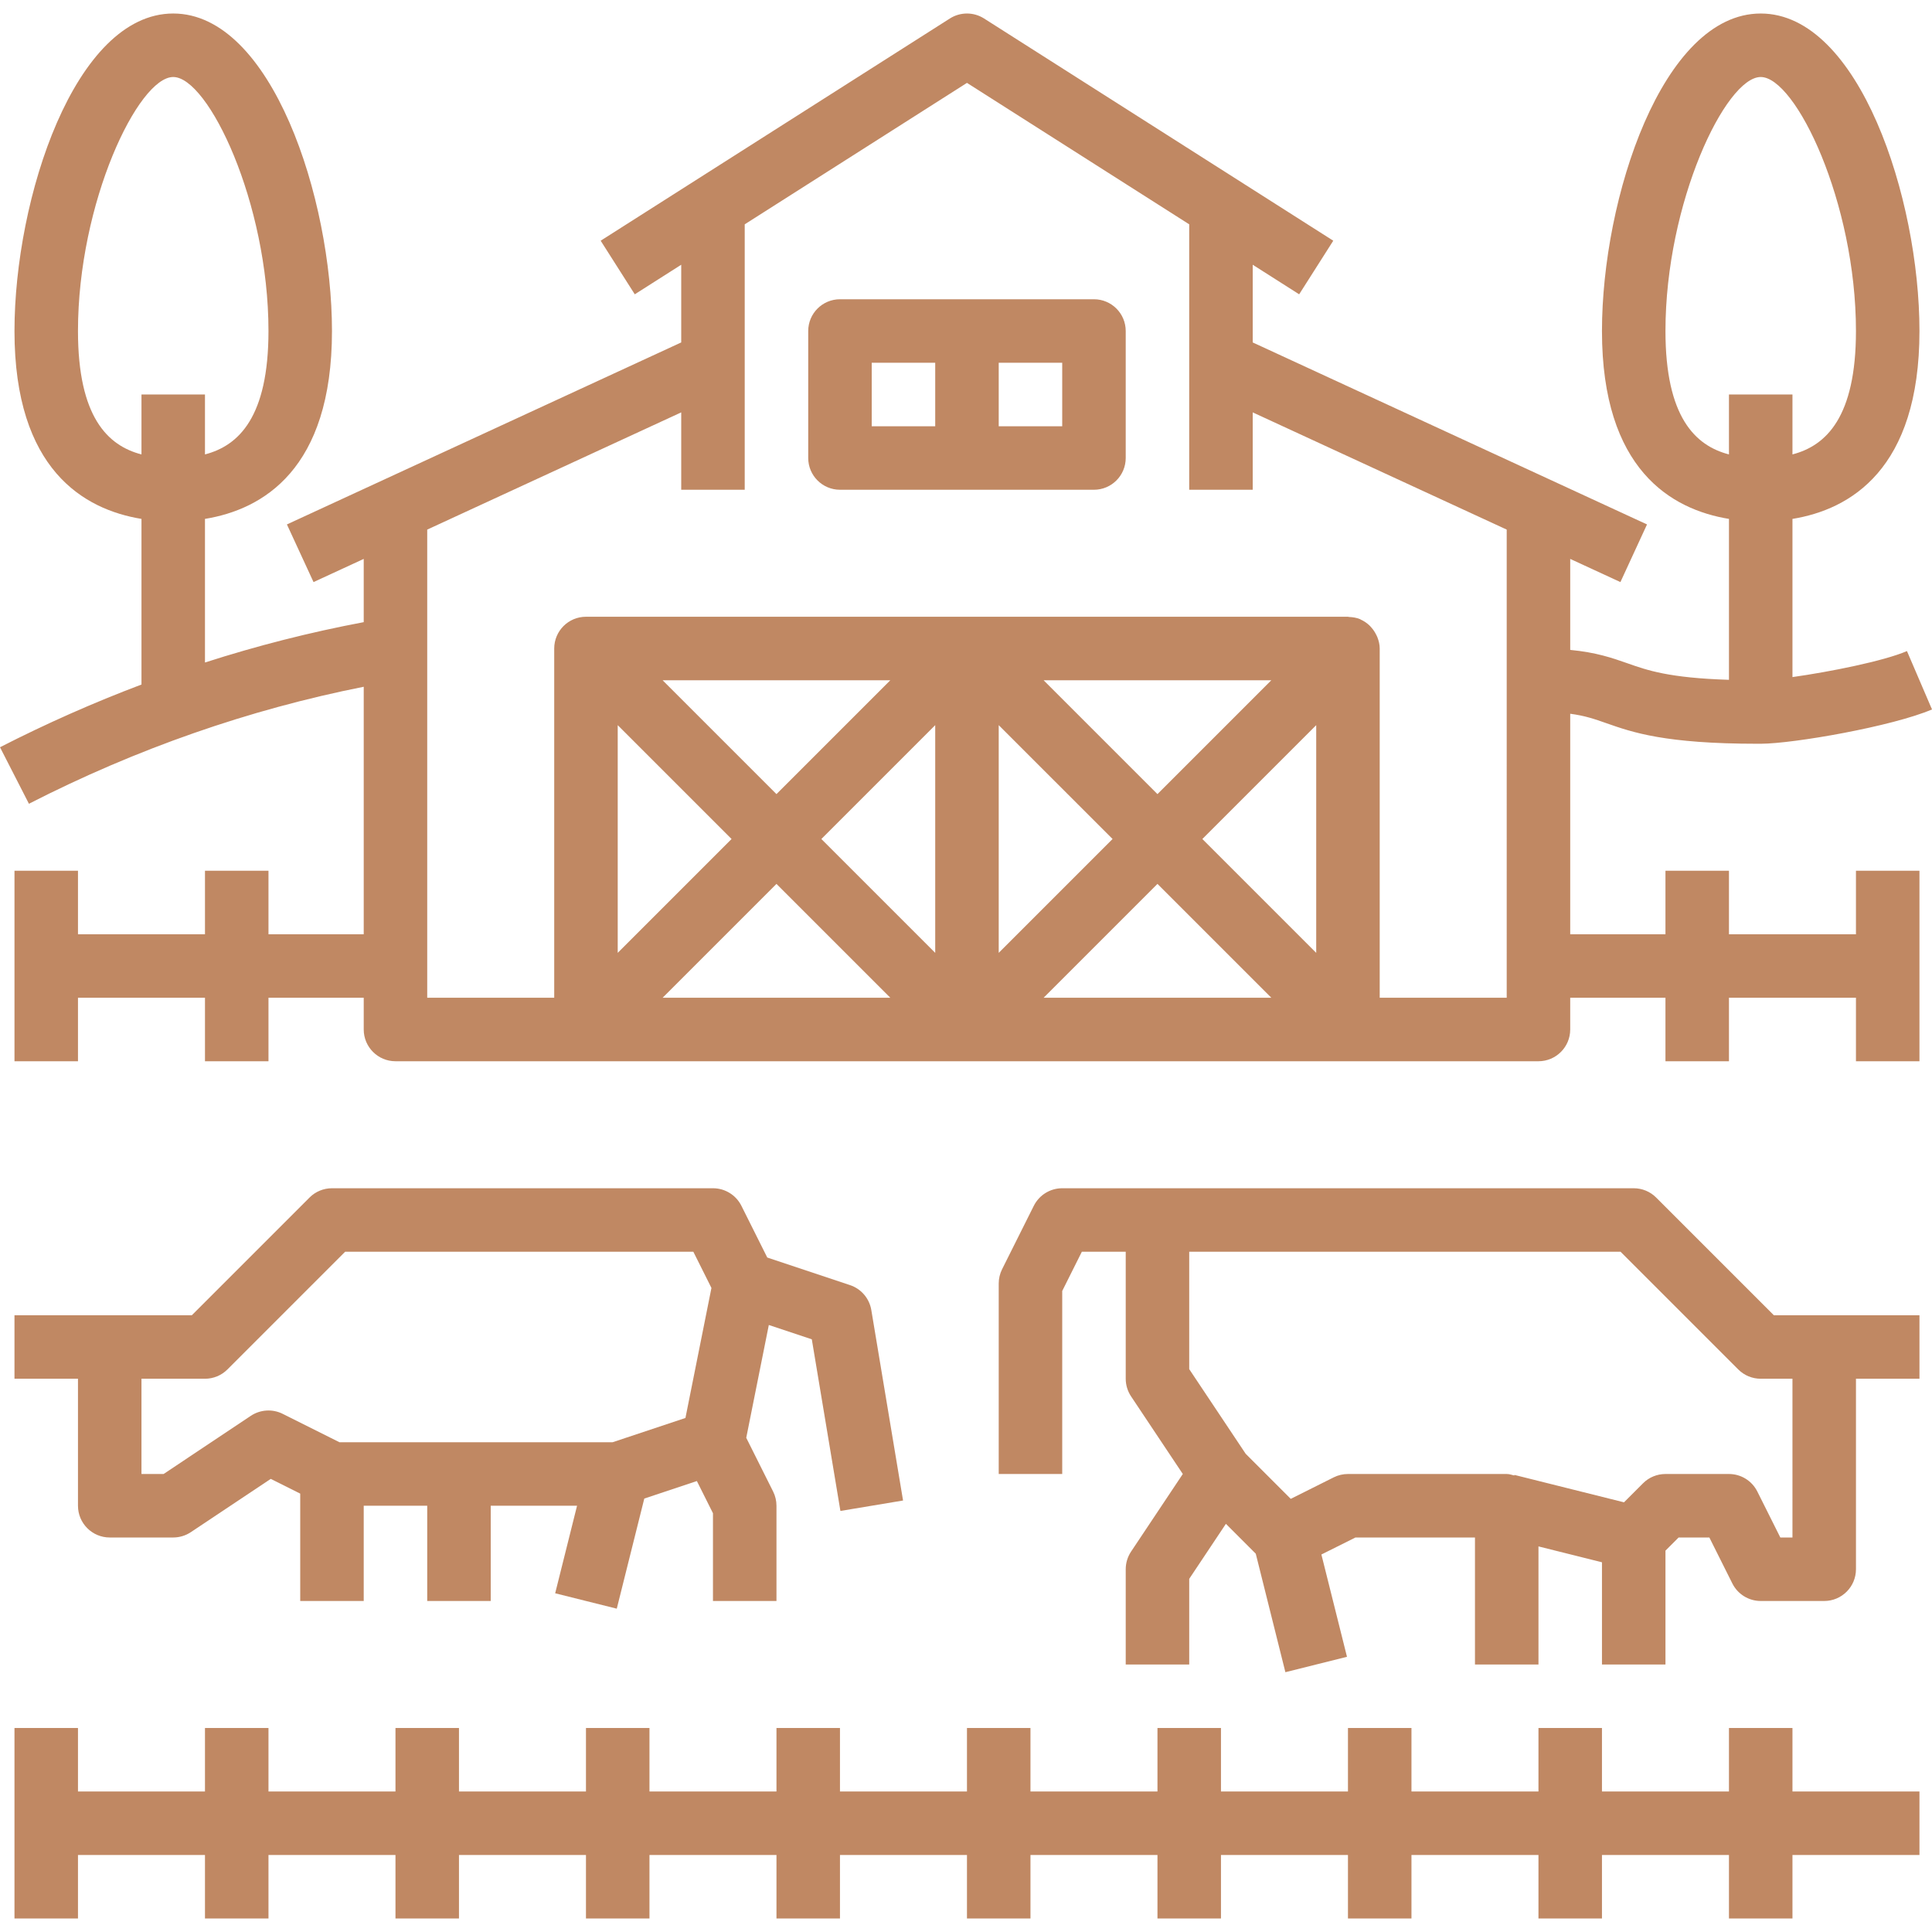
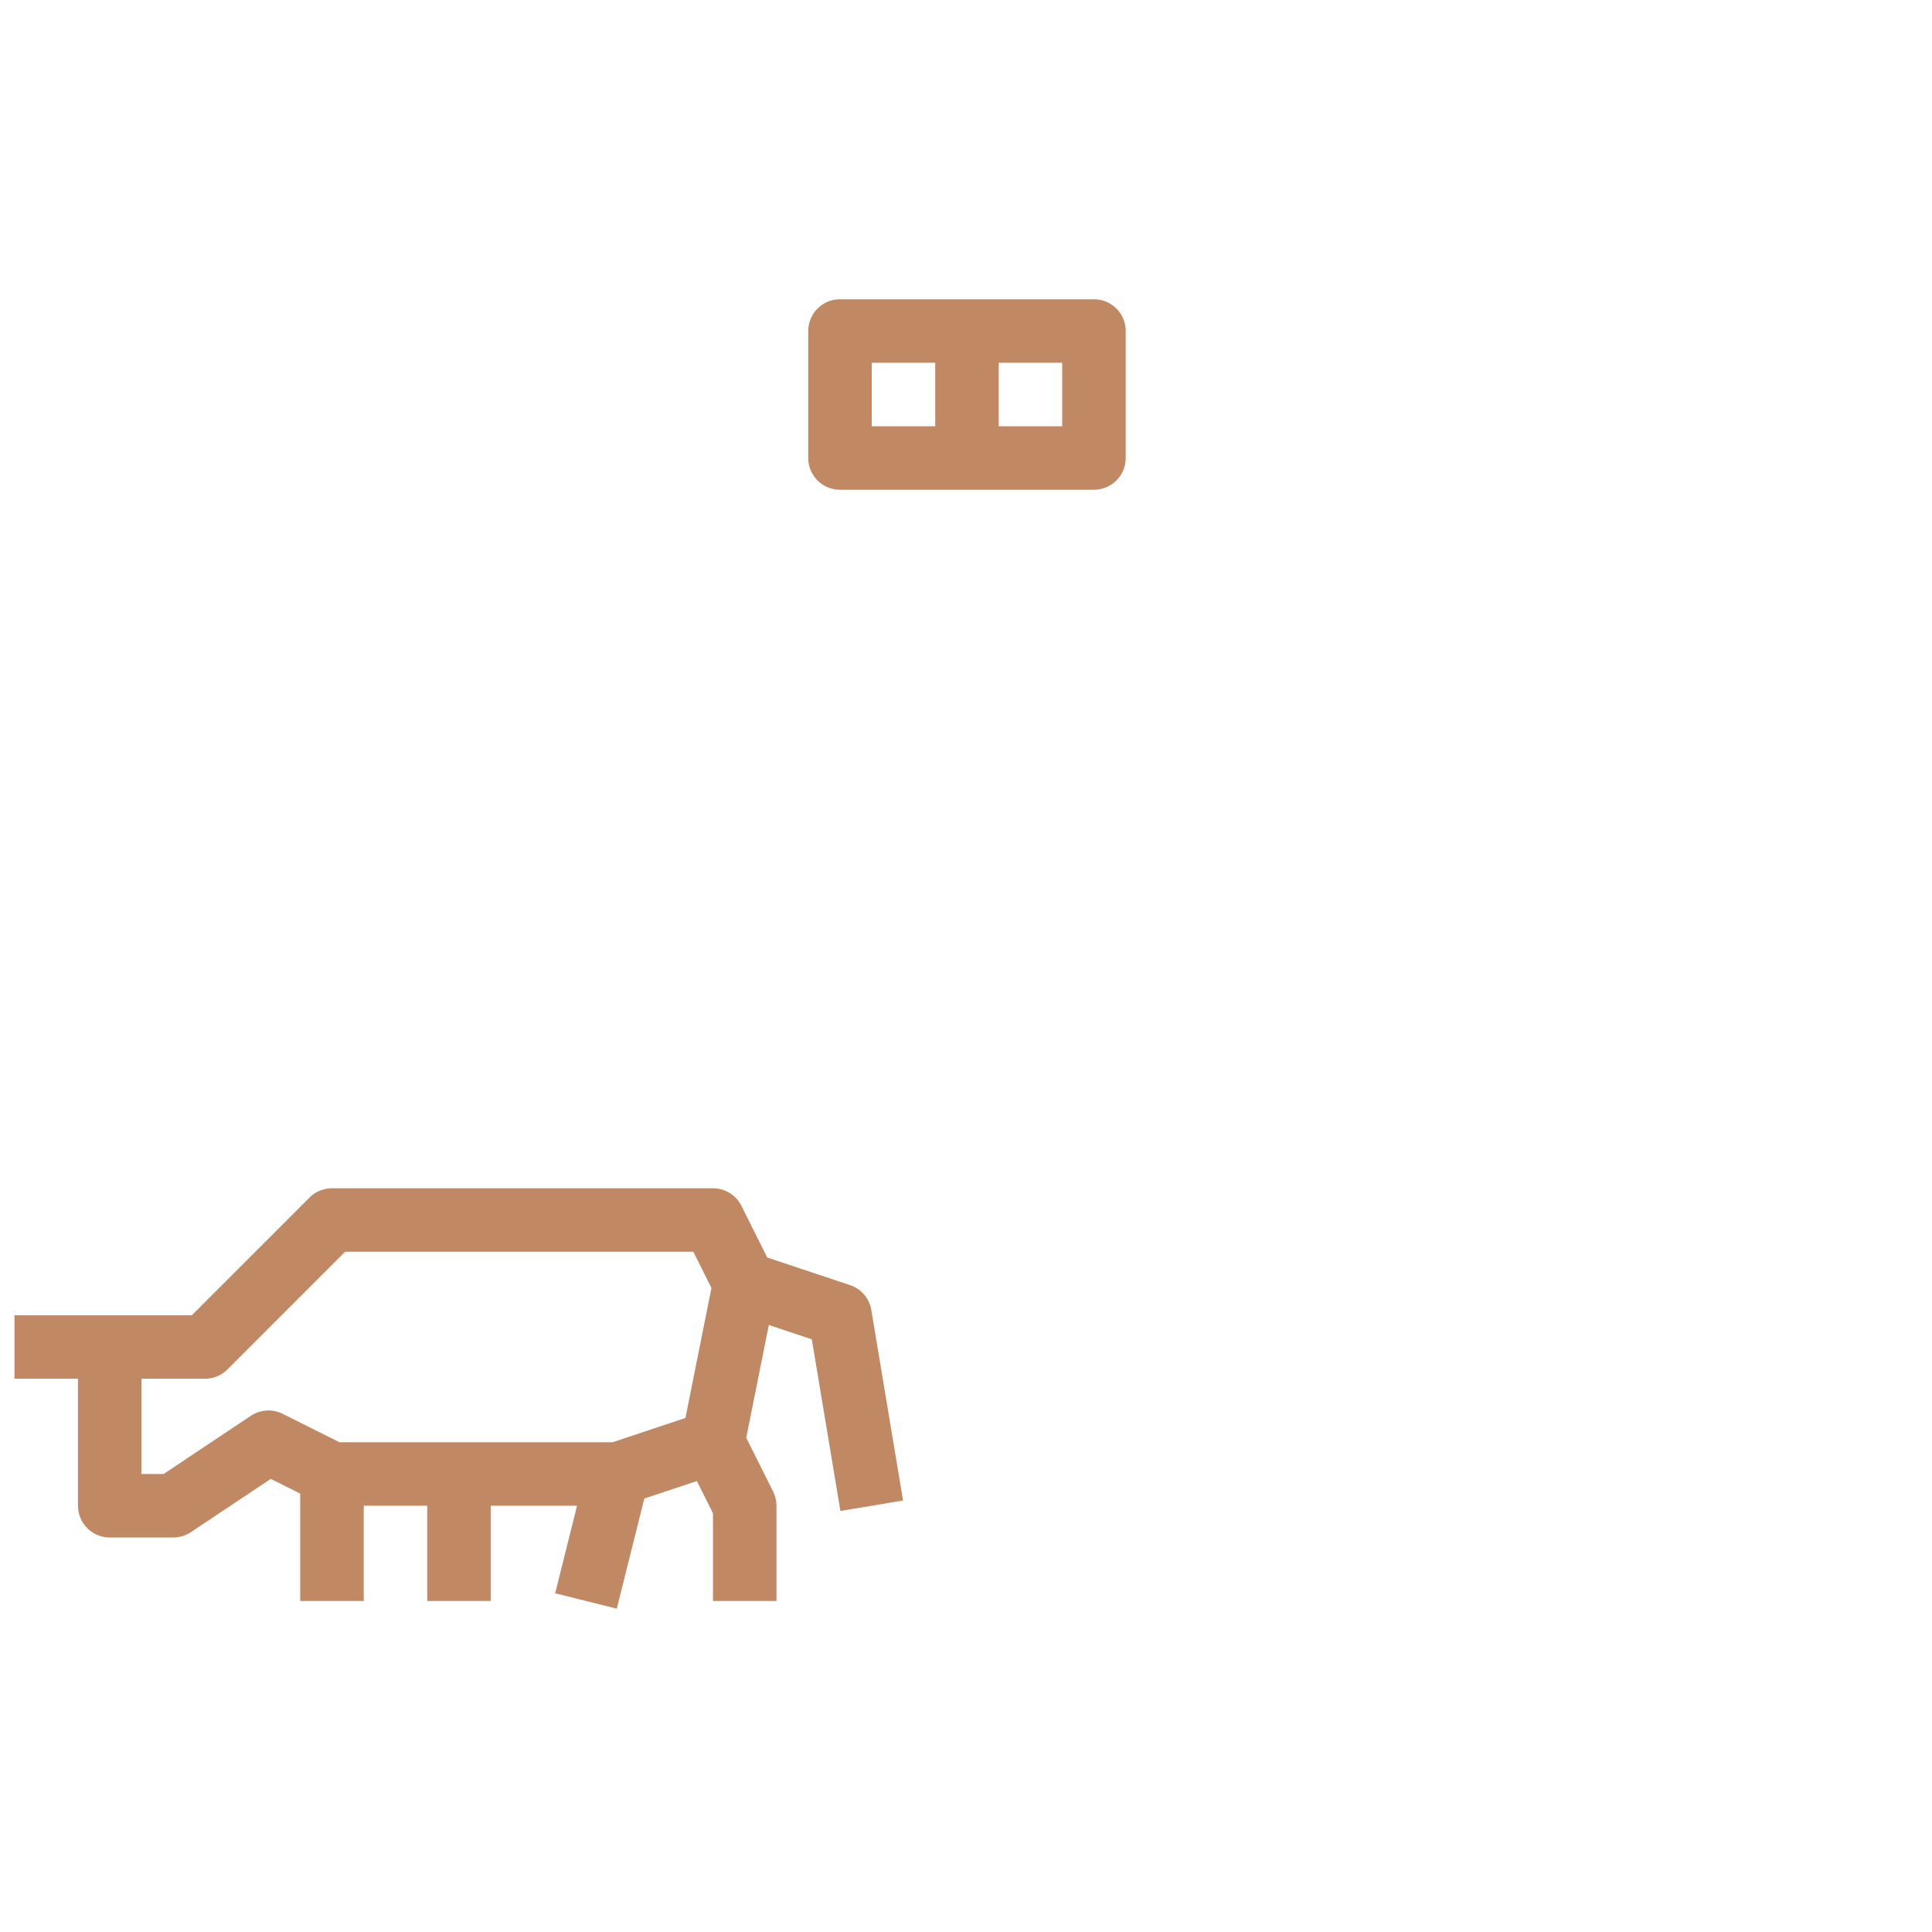
<svg xmlns="http://www.w3.org/2000/svg" version="1.1" width="512" height="512" x="0" y="0" viewBox="0 0 486.808 486.808" style="enable-background:new 0 0 512 512" xml:space="preserve" class="">
  <g>
    <g>
      <g>
-         <path d="M459.648,331.404H446.96l-29.656-29.656c-1.496-1.504-3.536-2.344-5.656-2.344h-120h-24c-3.032,0-5.8,1.712-7.16,4.424    l-8,16c-0.552,1.104-0.84,2.336-0.84,3.576v48h16v-46.112l4.944-9.888h11.056v32c0,1.576,0.472,3.128,1.344,4.44l13.04,19.56    l-13.04,19.56c-0.872,1.312-1.344,2.864-1.344,4.44v24h16v-21.576l9.24-13.864l7.528,7.528l7.464,29.856l15.52-3.88l-6.448-25.776    l8.584-4.288h30.112v32h16v-29.752l16,4v25.752h16v-28.688l3.312-3.312h7.744l5.792,11.576c1.352,2.712,4.12,4.424,7.152,4.424h16    c4.416,0,8-3.584,8-8v-48h16v-16H459.648z M451.648,387.404h-3.056l-5.792-11.576c-1.352-2.712-4.12-4.424-7.152-4.424h-16    c-2.12,0-4.16,0.84-5.656,2.344l-4.792,4.792l-27.608-6.904l-0.04,0.144c-0.624-0.152-1.232-0.376-1.904-0.376h-40    c-1.24,0-2.472,0.288-3.576,0.84l-10.84,5.424l-11.36-11.36l-14.224-21.328v-29.576h108.688l29.656,29.656    c1.496,1.504,3.536,2.344,5.656,2.344h8V387.404z" fill="#c08863" data-original="#000000" style="" class="" />
-       </g>
+         </g>
    </g>
    <g>
      <g>
        <path d="M219.544,330.084c-0.488-2.92-2.552-5.336-5.36-6.272l-20.856-6.952l-6.52-13.04c-1.36-2.704-4.128-4.416-7.16-4.416h-96    c-2.12,0-4.16,0.84-5.656,2.344l-29.656,29.656H27.648h-24v16h16v32c0,4.416,3.584,8,8,8h16c1.576,0,3.128-0.472,4.44-1.344    l20.136-13.424l7.424,3.712v27.056h16v-24h16v24h16v-24H145.4l-5.512,22.056l15.52,3.88l6.936-27.744l13.248-4.416l4.056,8.112    v22.112h16v-24c0-1.24-0.288-2.472-0.84-3.576l-6.776-13.544l5.688-28.424l10.832,3.608l7.208,43.248l15.784-2.632    L219.544,330.084z M172.712,357.284l-18.368,6.12h-38.696H85.536l-14.312-7.16c-2.568-1.28-5.632-1.088-8.016,0.496    l-21.984,14.664h-5.576v-24h16c2.12,0,4.16-0.84,5.656-2.344l29.656-29.656h87.744l4.56,9.12L172.712,357.284z" fill="#c08863" data-original="#000000" style="" class="" />
      </g>
    </g>
    <g>
      <g>
-         <polygon points="451.648,451.404 451.648,435.404 435.648,435.404 435.648,451.404 403.648,451.404 403.648,435.404     387.648,435.404 387.648,451.404 355.648,451.404 355.648,435.404 339.648,435.404 339.648,451.404 307.648,451.404     307.648,435.404 291.648,435.404 291.648,451.404 259.648,451.404 259.648,435.404 243.648,435.404 243.648,451.404     211.648,451.404 211.648,435.404 195.648,435.404 195.648,451.404 163.648,451.404 163.648,435.404 147.648,435.404     147.648,451.404 115.648,451.404 115.648,435.404 99.648,435.404 99.648,451.404 67.648,451.404 67.648,435.404 51.648,435.404     51.648,451.404 19.648,451.404 19.648,435.404 3.648,435.404 3.648,483.404 19.648,483.404 19.648,467.404 51.648,467.404     51.648,483.404 67.648,483.404 67.648,467.404 99.648,467.404 99.648,483.404 115.648,483.404 115.648,467.404 147.648,467.404     147.648,483.404 163.648,483.404 163.648,467.404 195.648,467.404 195.648,483.404 211.648,483.404 211.648,467.404     243.648,467.404 243.648,483.404 259.648,483.404 259.648,467.404 291.648,467.404 291.648,483.404 307.648,483.404     307.648,467.404 339.648,467.404 339.648,483.404 355.648,483.404 355.648,467.404 387.648,467.404 387.648,483.404     403.648,483.404 403.648,467.404 435.648,467.404 435.648,483.404 451.648,483.404 451.648,467.404 483.648,467.404     483.648,451.404   " fill="#c08863" data-original="#000000" style="" class="" />
-       </g>
+         </g>
    </g>
    <g>
      <g>
        <path d="M275.648,75.404h-64c-4.416,0-8,3.584-8,8v32c0,4.416,3.584,8,8,8h64c4.416,0,8-3.584,8-8v-32    C283.648,78.988,280.064,75.404,275.648,75.404z M235.648,107.404h-16v-16h16V107.404z M267.648,107.404h-16v-16h16V107.404z" fill="#c08863" data-original="#000000" style="" class="" />
      </g>
    </g>
    <g>
      <g>
-         <path d="M467.648,235.404h-32v-16h-16v16h-24v-55.56c3.704,0.488,6.152,1.336,9.104,2.376c6.584,2.312,14.768,5.184,38.072,5.184    c0.28,0,0.56,0,0.848,0c8.288-0.024,33.208-4.392,43.136-8.648l-6.312-14.704c-5.904,2.536-19.544,5.248-28.848,6.552v-39.856    c14.48-2.36,32-12.408,32-47.344c0-33.408-15.216-80-40-80s-40,46.592-40,80c0,34.936,17.52,44.976,32,47.344v40.544    c-15.16-0.472-20.592-2.408-25.592-4.168c-3.856-1.352-7.824-2.736-14.408-3.368v-22.928l12.648,5.84L415,132.14l-99.352-45.856    V66.708l11.704,7.448l8.592-13.504l-88-56c-2.624-1.664-5.968-1.664-8.592,0l-88,56l8.592,13.504l11.704-7.448v19.576    L72.296,132.14L79,146.668l12.648-5.84v15.936c-13.472,2.536-26.824,5.928-40,10.168v-36.184c14.48-2.36,32-12.408,32-47.344    c0-33.408-15.216-80-40-80s-40,46.592-40,80c0,34.936,17.52,44.976,32,47.344v41.736c-12.072,4.56-23.968,9.824-35.648,15.8    l7.288,14.24c27.12-13.872,55.456-23.744,84.36-29.48v62.36h-24v-16h-16v16h-32v-16h-16v48h16v-16h32v16h16v-16h24v8    c0,4.416,3.584,8,8,8h48h96h96h48c4.416,0,8-3.584,8-8v-8h24v16h16v-16h32v16h16v-48h-16V235.404z M419.648,83.404    c0-32.376,15.184-64,24-64c8.816,0,24,31.624,24,64c0,21.664-7.488,28.888-16,31.096V99.404h-16V114.5    C427.136,112.292,419.648,105.068,419.648,83.404z M35.648,114.5c-8.512-2.208-16-9.432-16-31.096c0-32.376,15.184-64,24-64    s24,31.624,24,64c0,21.664-7.488,28.888-16,31.096V99.404h-16V114.5z M184.336,211.404l-28.688,28.688v-57.376L184.336,211.404z     M166.96,171.404h57.376l-28.688,28.688L166.96,171.404z M166.96,251.404l28.688-28.688l28.688,28.688H166.96z M235.648,240.092    l-28.688-28.688l28.688-28.688V240.092z M280.336,211.404l-28.688,28.688v-57.376L280.336,211.404z M262.96,171.404h57.376    l-28.688,28.688L262.96,171.404z M262.96,251.404l28.688-28.688l28.688,28.688H262.96z M331.648,240.092l-28.688-28.688    l28.688-28.688V240.092z M379.648,251.404h-32v-88c0-0.984-0.232-1.912-0.568-2.792c-0.104-0.272-0.232-0.504-0.36-0.76    c-0.304-0.608-0.672-1.16-1.12-1.664c-0.184-0.208-0.344-0.416-0.552-0.608c-0.624-0.584-1.328-1.072-2.136-1.44    c-0.064-0.032-0.12-0.08-0.184-0.112c-0.008,0-0.016-0.008-0.024-0.016c-0.896-0.368-1.832-0.512-2.768-0.552    c-0.096,0-0.184-0.056-0.288-0.056h-96h-96c-4.416,0-8,3.584-8,8v88h-32v-117.96l64-29.536v19.496h16v-66.88l56-35.64l56,35.64    v66.88h16v-19.496l64,29.536V251.404z" fill="#c08863" data-original="#000000" style="" class="" />
-       </g>
+         </g>
    </g>
    <g>
</g>
    <g>
</g>
    <g>
</g>
    <g>
</g>
    <g>
</g>
    <g>
</g>
    <g>
</g>
    <g>
</g>
    <g>
</g>
    <g>
</g>
    <g>
</g>
    <g>
</g>
    <g>
</g>
    <g>
</g>
    <g>
</g>
  </g>
</svg>